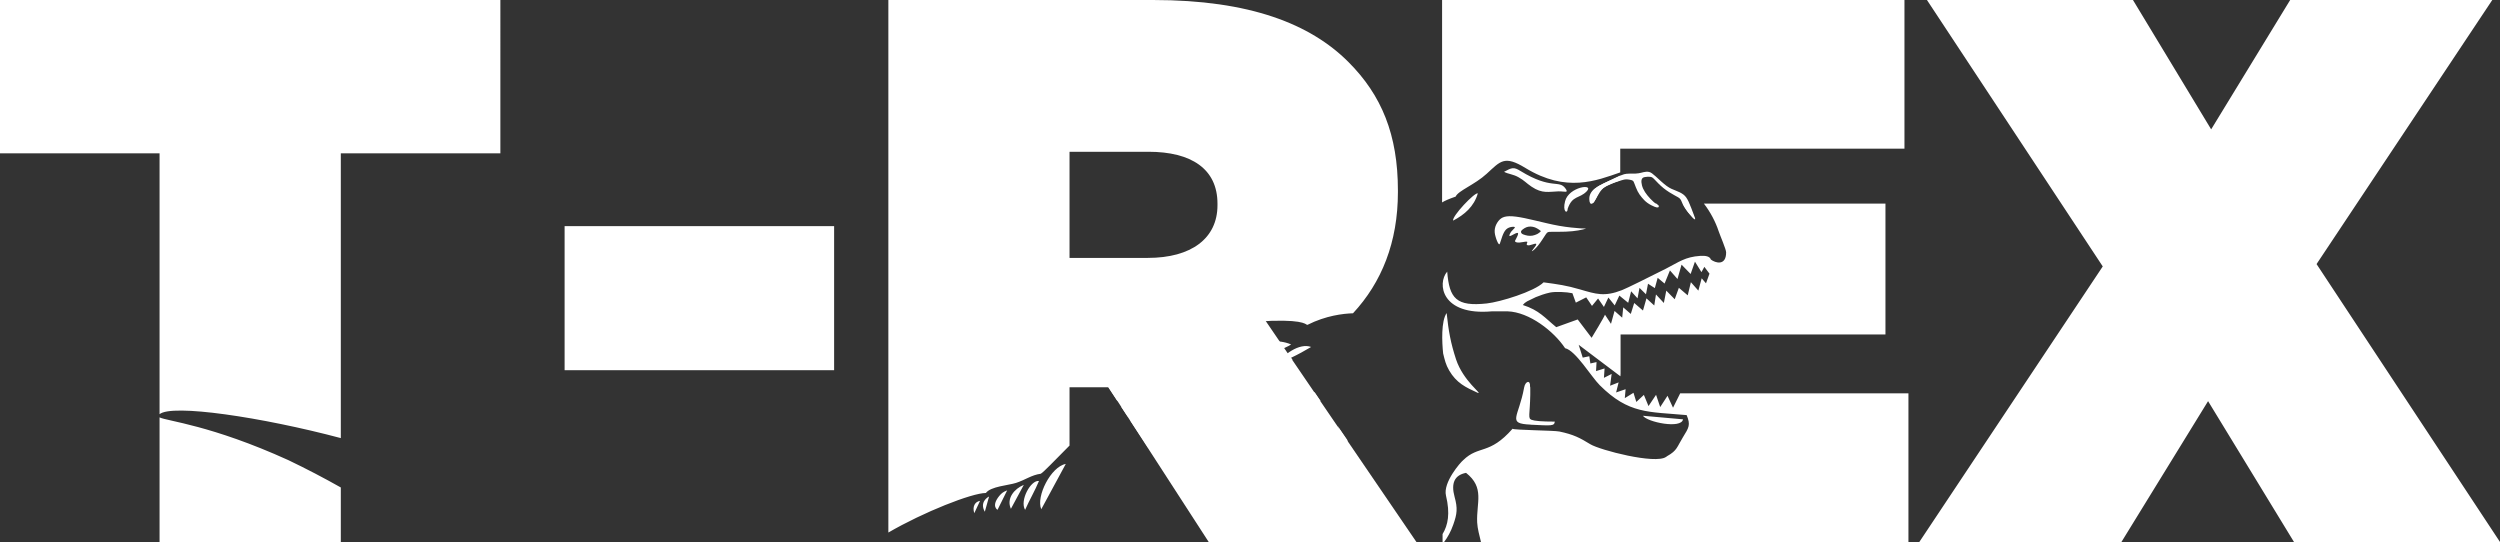
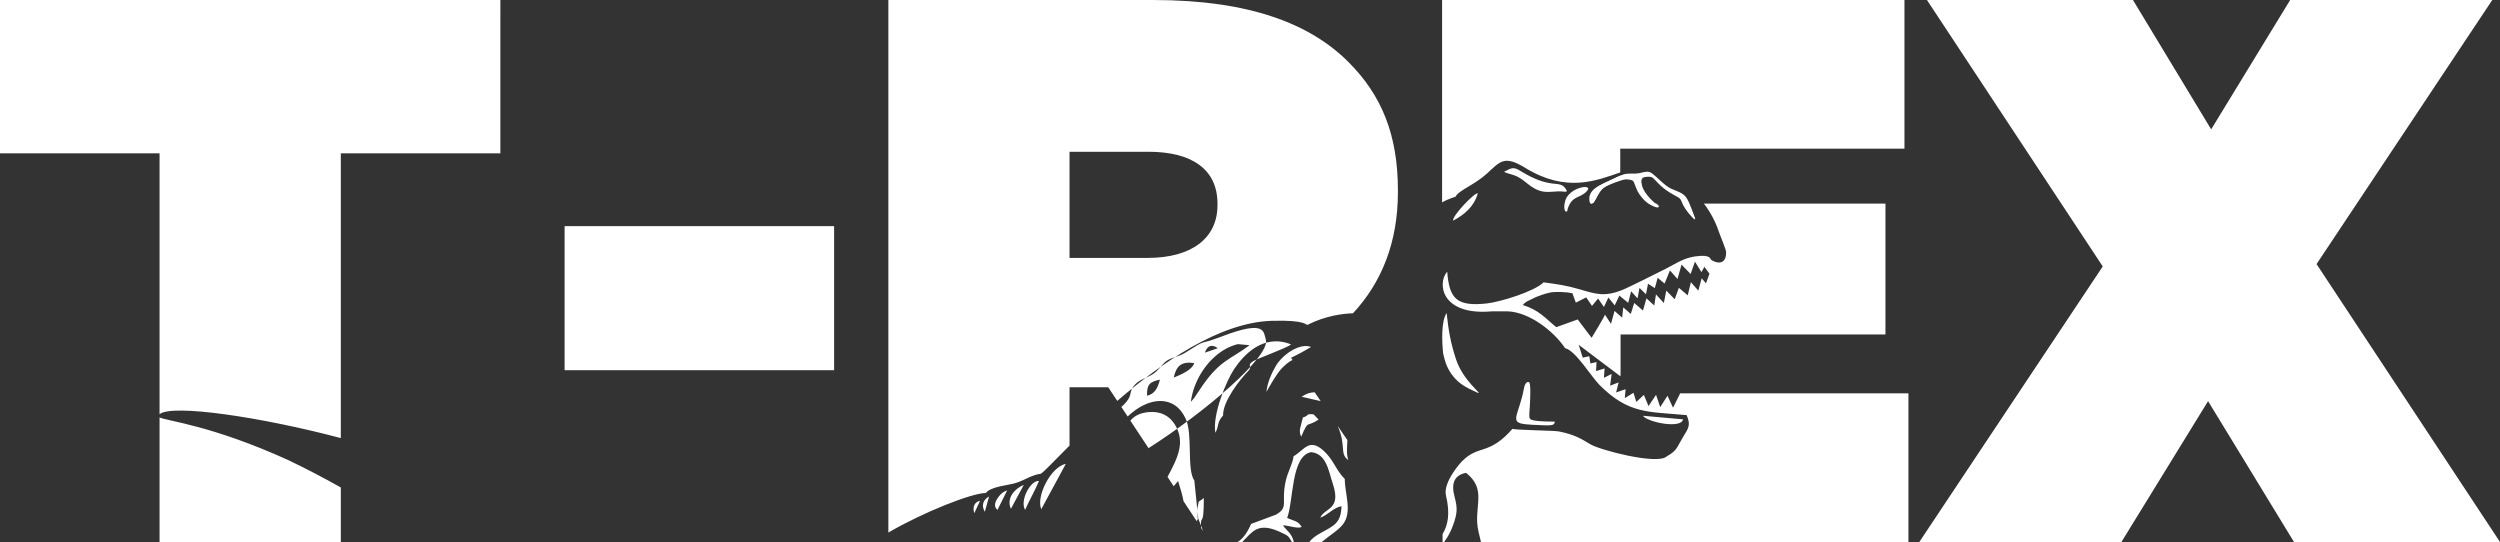
<svg xmlns="http://www.w3.org/2000/svg" id="_Слой_1" data-name="Слой 1" viewBox="0 0 307.87 66.76">
  <rect x="0" y="0" width="307.87" height="66.76" fill="#333333" stroke="none" />
  <defs>
    <style>
      .cls-1 {
        fill: #fff;
        fill-rule: evenodd;
        stroke-width: 0px;
      }
    </style>
  </defs>
  <path class="cls-1" d="M282.03,0l-9.73,15.93-9.63-15.93h-25.37l21.65,32.81-22.6,33.95h24.89l10.68-17.36,10.59,17.36h25.37l-22.6-34.24L306.92,0h-24.89ZM199.53,21.23v-2.92h35V0h-56.94v24.93c.32-.2.81-.42,1.67-.72.3-.72,2.35-1.46,3.82-2.81,1.71-1.56,2.17-2.31,4.78-.71,5.04,3.08,8.75,1.55,11.67.54ZM199.53,22.24v-.62c-.31.15-.63.33-.99.49-.59.28-1.54.64-2.01,1.04-.31.26-.51.47-.61.9-.06.28-.07.28,0,.56.31,1.36.67-1.12,1.93-1.73.46-.22,1.08-.48,1.68-.65ZM204,25.08h-.51c1.05.5.96.41.51,0ZM207.98,25.08h-.74c.44.89.99,1.53,1.43,1.76-.34-.79-.55-1.35-.69-1.76ZM177.59,66.76h.24c.45-.6.84-1.3,1.14-2.16.47-1.33.55-1.99.16-3.41-.46-1.68-.02-2.68,1.41-2.96,2.32,1.83,1.26,3.65,1.37,6.11.04.77.28,1.61.47,2.41h52.64v-18.31h-28.11l-.88,1.77-.68-1.47-.9,1.39-.51-1.51-.93,1.39-.57-1.38-.93.87-.35-1.13-1.07.66.1-1.1-1.17.4.31-1.24-1.05.41.19-1.45-.95.48.08-1.16-1.05.33.06-1.11-.76.17-.13-.89-.81.17-.5-1.58,5.14,3.88.02-.32v-4.83h32.62v-16.12h-22.36c.81,1.05,1.45,2.28,1.82,3.41.19.56.92,2.23.92,2.6,0,1.71-1.35,1.3-1.88.88-.13-.41-.69-.49-1.31-.45-1.88.13-2.6.75-4.25,1.59-2.08,1.05-4.82,2.41-5.39,2.63-2.15.84-3.18.49-5.17-.09-1.67-.49-2.7-.63-4.48-.87-1.15,1.14-5.36,2.42-7,2.6-3.74.4-4.61-.6-4.87-3.92-1.27,1.46-.72,5.45,5.51,4.89h1.93c2.66.09,5.69,2.44,7.08,4.54,1.31.29,3.21,3.51,4.27,4.56,3.58,3.57,5.99,3.25,10.7,3.68.5,1.22.29,1.51-.48,2.76-.71,1.15-.68,1.6-1.92,2.29l-.14.1c-1.33.93-8.13-.84-9.32-1.56-1.29-.79-2.06-1.2-3.82-1.57-.69-.14-5.67-.17-5.76-.34-2.87,3.27-4.15,1.99-6.08,3.87-.32.25-2.51,2.74-2.12,4.36.53,2.22.25,3.63-.42,4.74v.98ZM131.71,31.76v-13.07h9.73c5.25,0,8.49,2.1,8.49,6.39v.19c0,4.1-3.24,6.49-8.58,6.49h-9.63ZM159.17,44.32l-.18-.26c.86-.41,1.68-.86,2.47-1.33-1.41-.55-3.52.95-4.33,2.31-.54.91-1.07,2.11-1.17,3.22.5-.91,1.2-2.11,1.77-2.77.45-.5.9-.89,1.43-1.16ZM162.65,49.41l-.75-1.1c-.52,0-1.06.17-1.6.55l2.35.54ZM165.93,54.2l-1.2-1.75c1.1,2.47.19,3.4,1.31,4.21-.24-.68-.15-1.52-.11-2.46ZM152.42,66.76h.55c1.23-1.22,1.87-2.5,4.58-1.29,1.3.58,1.09.58,1.56,1.29h.22c-.21-1.05-.87-1.41-1.35-2.06.84,0,1.81.47,2.32.18-.52-.79-.84-.66-1.79-1.1.8-2.08.46-7.64,2.95-8.1,1.89.2,2.13,2.25,2.7,3.98,1.03,3.16-1.05,2.86-1.57,4.09.93-.31,1.54-1.19,2.61-1.42-.04,2.1-.98,2.43-2.51,3.28-.8.44-1.22.8-1.45,1.15h1.51c.87-.75,2.11-1.47,2.67-2.24,1.13-1.53.17-3.79.19-5.53-1.12-1.12-1.39-2.4-2.64-3.51-1.76-1.57-2.34-.07-3.67.71-.13,1.01-.69,1.83-.96,3.02-.62,2.75.43,3.22-1.21,4.17l-3.06,1.14c-.54,1.26-1.11,1.88-1.67,2.24ZM147.9,64.99l.27.41-.62-1.57-.06.03s-.03-1.25-.03-1.27c.29-1.2-.1-.54.79-1.26,0,4-.44,1.7-.34,3.66ZM138.08,50.1l.79,1.19c2.59-2.47,5.79-2.73,7.16.31.88,1.95.09,6.21,1.05,7.58l.39,3.82.09.84c-.04.06-.09.14-.11.18l-.08.16-1.62-2.46c-.14-.76-.38-1.56-.67-2.49l-.54.65-.76-1.15c1.26-2.35,2.25-4.33.87-6.5-.64-1-1.69-1.62-3.2-1.48-1.09.1-1.75.47-2.25,1.05l2.24,3.39c6.84-4.36,15.09-11.33,14.44-13.39-.3-.95,0-2.44-5.41-.37-3.18,1.22-1.51.11-4.57,2.04-.71.45-1.7.55-2.29,1.01-.6.47-.89,1.12-1.68,1.62-.75.46-1.46.57-2.11,1.21-.87.87-.31,1.24-1.12,2.19-.24.28-.43.47-.61.62ZM131.71,54.86v-7.17h4.77l1.11,1.68c5.51-4.75,12.59-9.65,18.98-9.86,4.41-.14,4.26.59,4.45.49,2.27-1.14,4.38-1.38,5.6-1.42,3.52-3.79,5.53-8.73,5.53-14.93v-.19c0-6.87-2-11.73-6.1-15.83-4.67-4.67-12.11-7.63-24.03-7.63h-32.62v65.58c4.33-2.52,10.29-4.87,12.01-4.87.58-.81,2.78-.94,3.71-1.24,1.15-.37,1.91-.98,3.05-1.13.35-.19,1.63-1.56,3.55-3.48ZM69.53,45.59h33.19v-17.74h-33.19v17.74ZM192,23.56c-1.27.04-2.05.33-3.39-.57-.71-.48-.84-.73-1.62-1.17-.68-.38-1.22-.37-1.77-.66.97-.53,1.19-.62,2.03-.1,3.85,2.36,4.73,1.02,5.54,2.16.43.6-.15.33-.78.35ZM178.46,45.62c-.43-.74-.54-1.29-.74-2.09-.15-1.41-.26-3.97.43-4.98.24,2.26.5,3.69,1.16,5.71.89,2.68,3.32,4.32,2.68,4.12-1.52-.69-2.63-1.22-3.53-2.76ZM124.49,62.66c-.58-1.28.42-2.47,1.59-2.95l-1.59,2.95ZM122.85,62.79s-.83-.44.21-1.72c.28-.34.51-.51.97-.68l-1.19,2.4ZM121.8,61.15l-.52,1.87c-.67-1.16.32-1.79.52-1.87ZM119.98,63.2c-.26-.81.08-1.42.71-1.52l-.71,1.52ZM150.62,51.17c-.79.85-.46,1.23-.95,2.13-.39-2.24,1.36-6.42,2.3-7.83,1.17-1.75,3.59-4.43,7.02-3.06-.44.42-4.02,1.69-4.63,2.05-.92.54-.04.63-.65,1.24-.88.88-3.15,3.68-3.09,5.48ZM127.95,59.23c-.5,1.21-1.18,2.35-1.71,3.56-.69-1.14.69-3.7,1.71-3.56ZM146.65,49.47c.38-2.87,2.27-5.49,4.49-6.61.31-.16.93-.41,1.31-.48l1.43.13c-2.39,1.8-3.55,1.79-5.78,4.95l-1.03,1.54c-.28.35-.22.26-.42.48ZM148.38,43.43c.26-.78.78-1.14,1.59-.55l-1.59.55ZM144.54,46.5c.32-1.43.93-2.02,2.52-1.79-.21.81-1.59,1.42-2.52,1.79ZM141.26,48.73c-.06-1.35.32-1.72,1.58-1.98-.27,1.11-.69,1.78-1.58,1.98ZM128.23,62.71c-.67-1.56,1.19-5.25,3.02-5.58l-3.02,5.58ZM188.5,52.3c2.54.12,2.91.19,2.97-.38-1.61,0-2.49-.08-2.86-.22-.49-.18-.2-.64-.16-3.09v-.75c0-.14,0-.18-.03-.27.06-.83-.58-.69-.73.15-.67,3.69-2.17,4.42.81,4.55ZM193.05,25.73c.58-1.71,1.44-1.23,2.35-2.17.98-1.01-2.2-.56-2.66,1.21-.35,1.33.29,1.61.32.96ZM161.78,51.04l.6.63c-1.55,1.04-1.18-.1-2.14,2.11-.37-.77-.04-1.21.21-2.37.85-.25.29-.49,1.33-.38ZM181.99,23.81c-.46,1.63-1.66,2.64-3.04,3.36-.17-.53,2.66-3.51,3.04-3.36ZM207.26,51.64c-.2,1.21-4.4.35-4.94-.44l4.94.44ZM41.97,53.95V18.88h19.65V0H0v18.88h19.65v32.13c1.49-1.29,12.58.35,22.32,2.94ZM196.02,41.62l-1.73-2.28-2.64.95c-1.41-1.15-2.08-2.08-4.12-2.73.33-.35.1-.15.53-.45l1.07-.52c.5-.2,1.09-.42,1.74-.56.66-.14,2.06-.08,2.77.08l.42,1.16,1.28-.65.71,1.05.75-.91.72,1.04.55-1.16.78.97.57-1.21,1.09.89.36-1.42.79.87.24-1.29.8.79.25-1.3.84.54.35-1.27.85.71.66-1.62.93,1.06.5-1.77,1.12,1.15.53-1.52.8,1.29.36-.65.63.84-.43,1.19-.53-.62-.41,1.52-.92-1.04-.39,1.62-1.09-.93-.51,1.41-1.04-1.06-.3,1.52-.97-1.05-.21,1.36-.96-.88-.43,1.5-1.08-.93-.42,1.35-.93-.81-.13,1.27-.94-.83-.44,1.59-.74-1.13c-.07.26-1.61,2.81-1.64,2.84ZM19.65,66.76h22.32v-6.73c-2.06-1.16-4.21-2.29-6.47-3.37-9.51-4.32-14.9-4.79-15.85-5.26v15.36Z" />
-   <polygon class="cls-1" points="174.44 66.76 150.74 32.01 135.61 41.76 136.24 47.26 148.86 66.76 174.44 66.76" />
-   <path class="cls-1" d="M194.61,28.12c-.58-.04-1.58-.13-2.6-.31-1.02-.18-2.06-.45-2.97-.66-.92-.22-1.72-.39-2.34-.47-.63-.08-1.08-.07-1.41.02-.34.09-.55.26-.75.5-.2.25-.38.58-.44.92-.07.33-.03.68.08,1.04.1.37.26.74.37.87.1.13.15.01.2-.17.06-.19.14-.45.25-.75s.26-.64.47-.85c.21-.21.49-.29.71-.32.22-.03.4-.01.37.08-.02.09-.24.25-.42.47-.17.23-.31.51-.23.57.07.05.34-.12.58-.24.24-.13.45-.2.47-.07s-.14.46-.25.66-.16.27-.11.34c.06.07.23.14.54.12.3-.02.74-.14.89-.11.15.03,0,.2-.01.32,0,.11.13.16.36.12s.56-.18.71-.19c.16-.01.14.11-.02.34-.15.23-.45.56-.42.59.04.03.4-.25.76-.69.37-.45.74-1.07.96-1.39.21-.31.28-.31.68-.31s1.16,0,1.77-.02c.62-.02,1.09-.08,1.53-.15.43-.08.82-.17.93-.21s-.07-.01-.66-.05ZM189.68,28.55c-.07.07-.2.18-.37.27-.17.09-.4.16-.6.2-.2.03-.38.03-.58,0-.19-.03-.41-.1-.54-.15s-.18-.09-.23-.16c-.04-.06-.09-.16-.02-.27.06-.11.24-.24.4-.34.16-.09.3-.15.47-.18.18-.03.38-.03.56.01.19.03.35.11.52.2.17.1.34.21.41.28.08.07.05.08-.02.14Z" />
  <path class="cls-1" d="M196.9,23.75c-.14.28-.38.79-.57,1.06-.18.27-.31.31-.4.28-.09-.02-.14-.11-.18-.27-.03-.16-.05-.41,0-.65.05-.23.17-.46.34-.66.17-.2.4-.38.75-.58.35-.2.81-.43,1.32-.67.51-.24,1.06-.5,1.42-.65.36-.15.52-.19.73-.21.21-.02.48-.02.74-.02.26,0,.52,0,.73-.04.22-.03.4-.09.62-.14.22-.05.47-.08.7-.02.23.06.43.22.8.55.37.34.92.86,1.36,1.18.44.32.76.42,1.1.56.34.13.69.29.95.49.26.2.43.44.65.9.21.46.46,1.14.61,1.54.15.4.2.52.19.58-.02.06-.1.07-.37-.22-.27-.29-.74-.87-1-1.31-.26-.44-.31-.72-.45-.91-.14-.19-.36-.29-.73-.49-.37-.2-.89-.51-1.35-.88-.46-.37-.85-.8-1.09-1.05-.24-.25-.33-.31-.52-.34-.18-.03-.46-.02-.65.02-.19.03-.3.08-.37.19-.07.1-.11.25-.09.47.02.22.08.5.21.78.13.28.31.56.53.83.22.28.49.55.74.78.26.23.51.4.6.51.1.11.04.16-.04.18-.08.02-.18.02-.41-.07-.23-.09-.6-.27-.89-.48-.29-.21-.51-.45-.7-.68-.19-.23-.36-.46-.51-.75-.15-.3-.29-.67-.38-.91-.09-.23-.12-.33-.23-.4-.1-.07-.28-.1-.44-.13-.17-.03-.33-.05-.62,0-.28.06-.69.19-1.07.33-.38.14-.73.28-1.04.44-.3.16-.56.33-.7.44-.15.11-.18.15-.32.43" />
</svg>